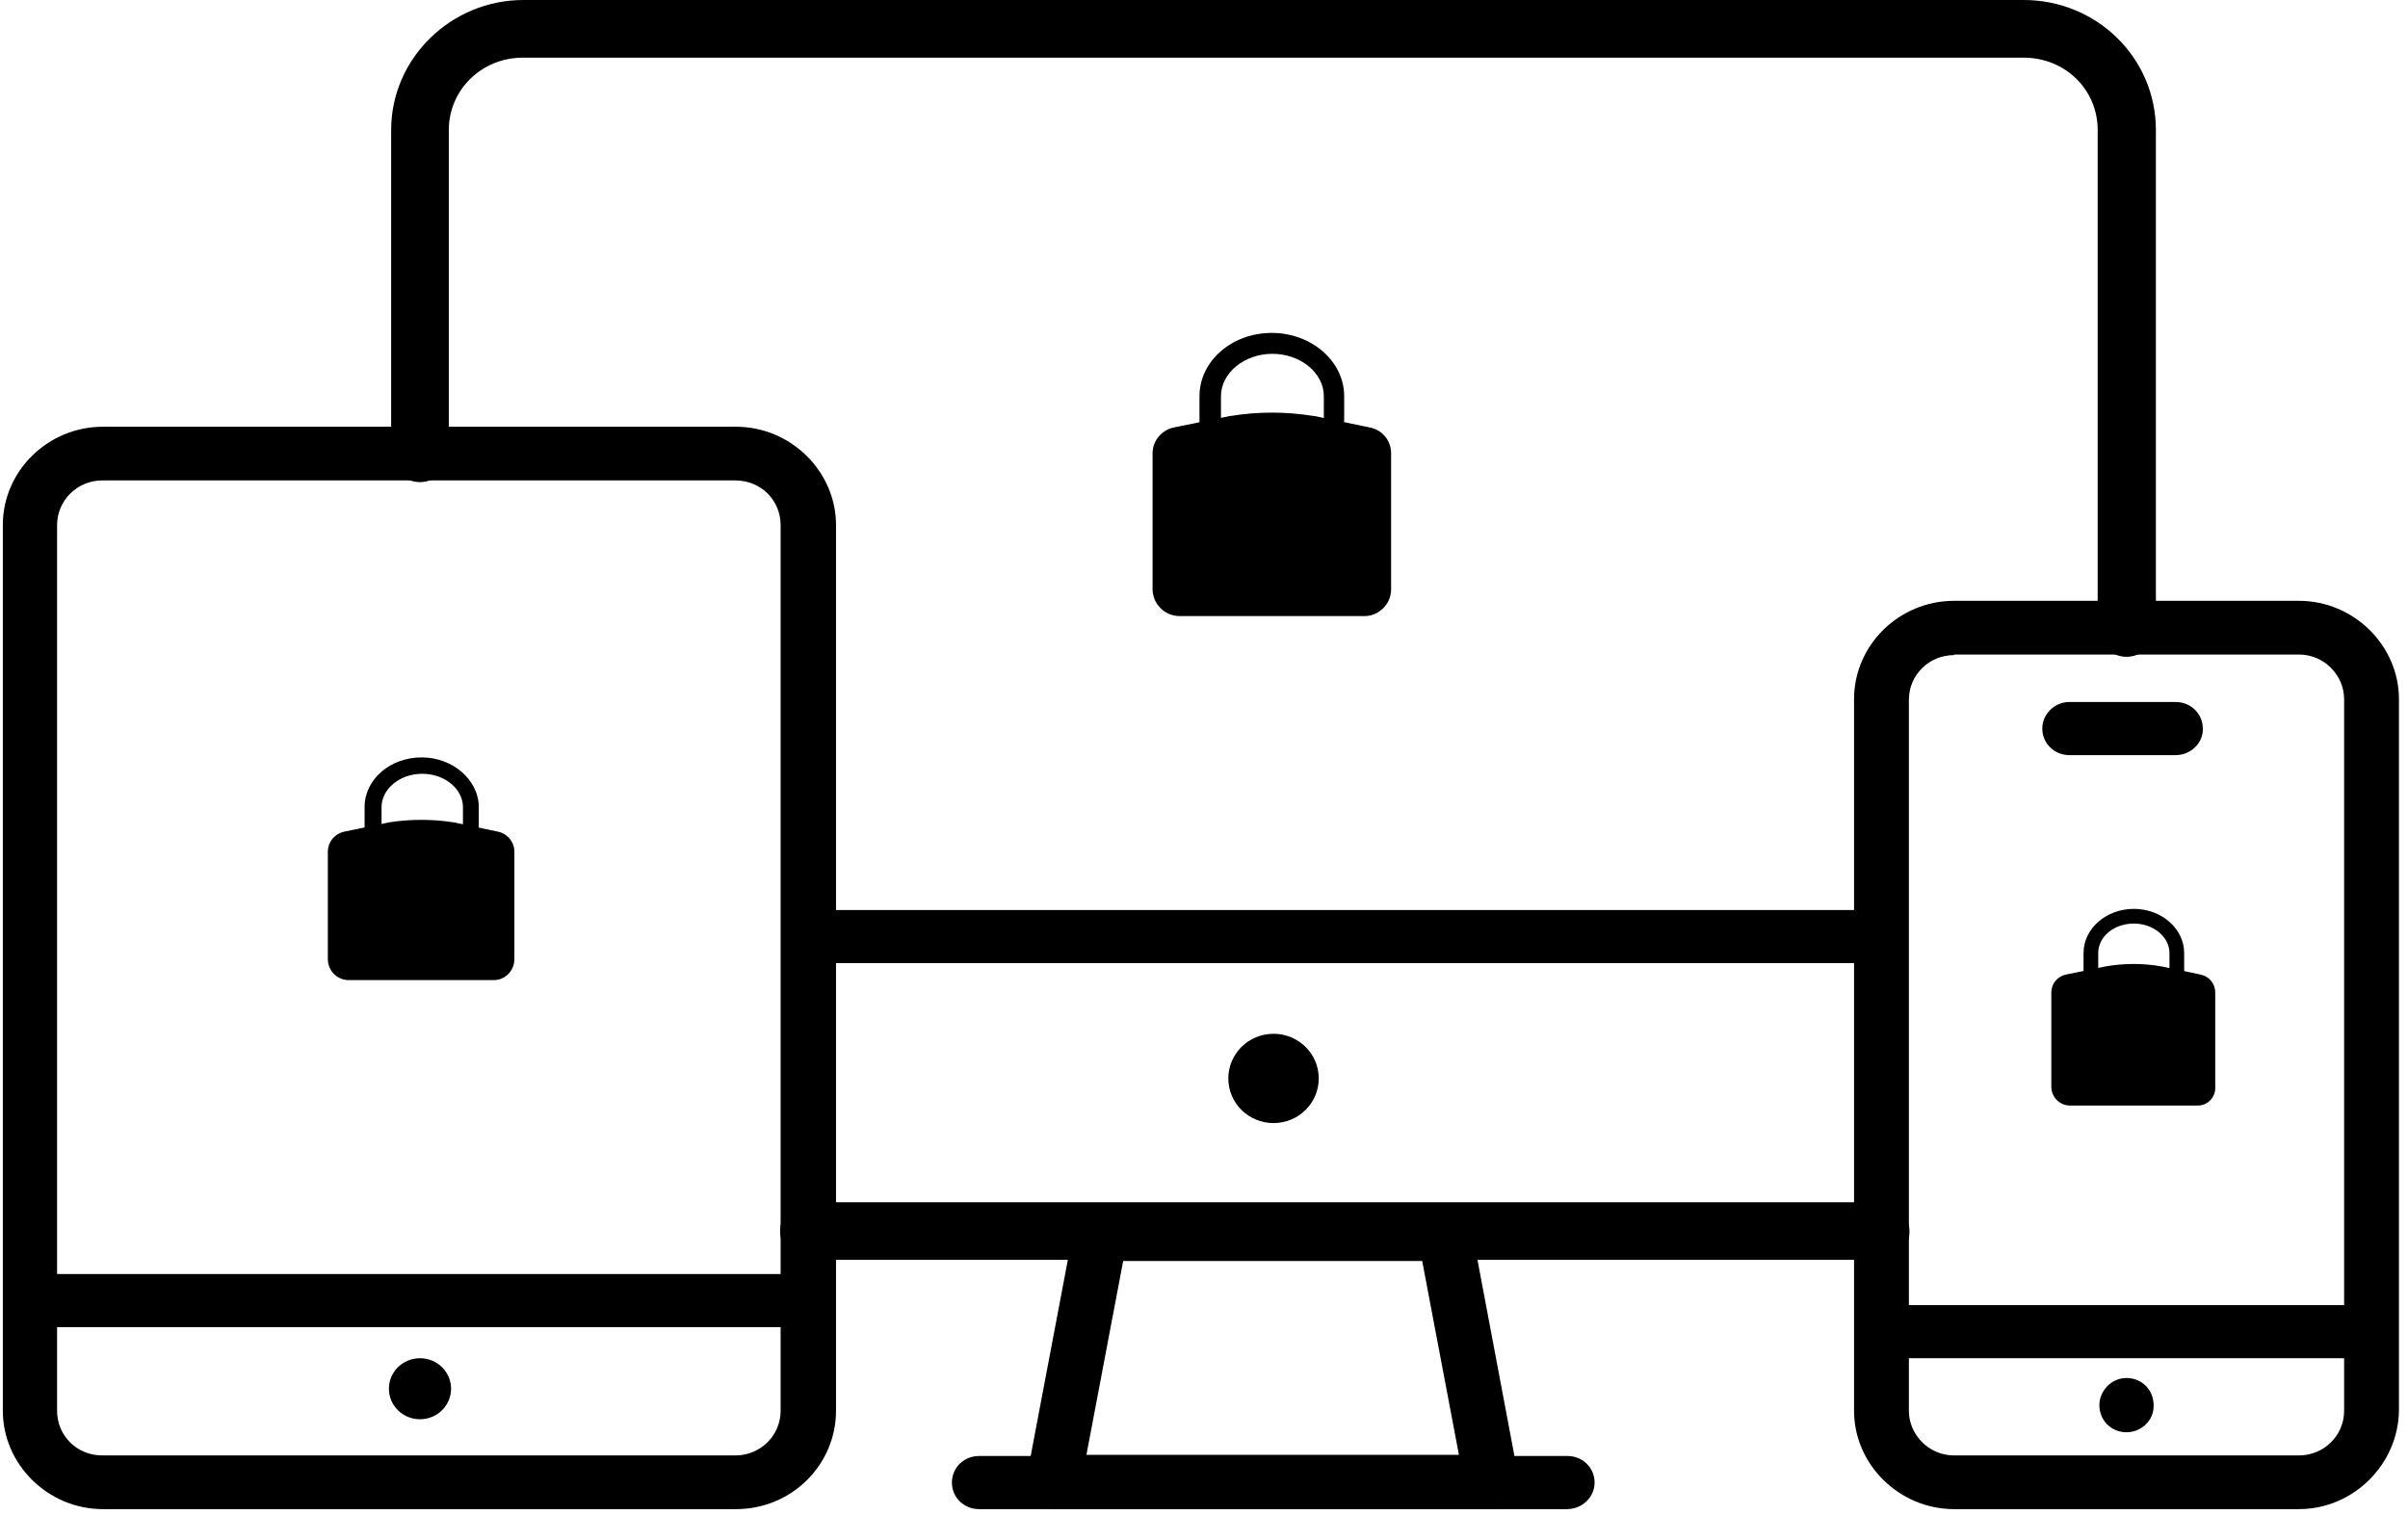
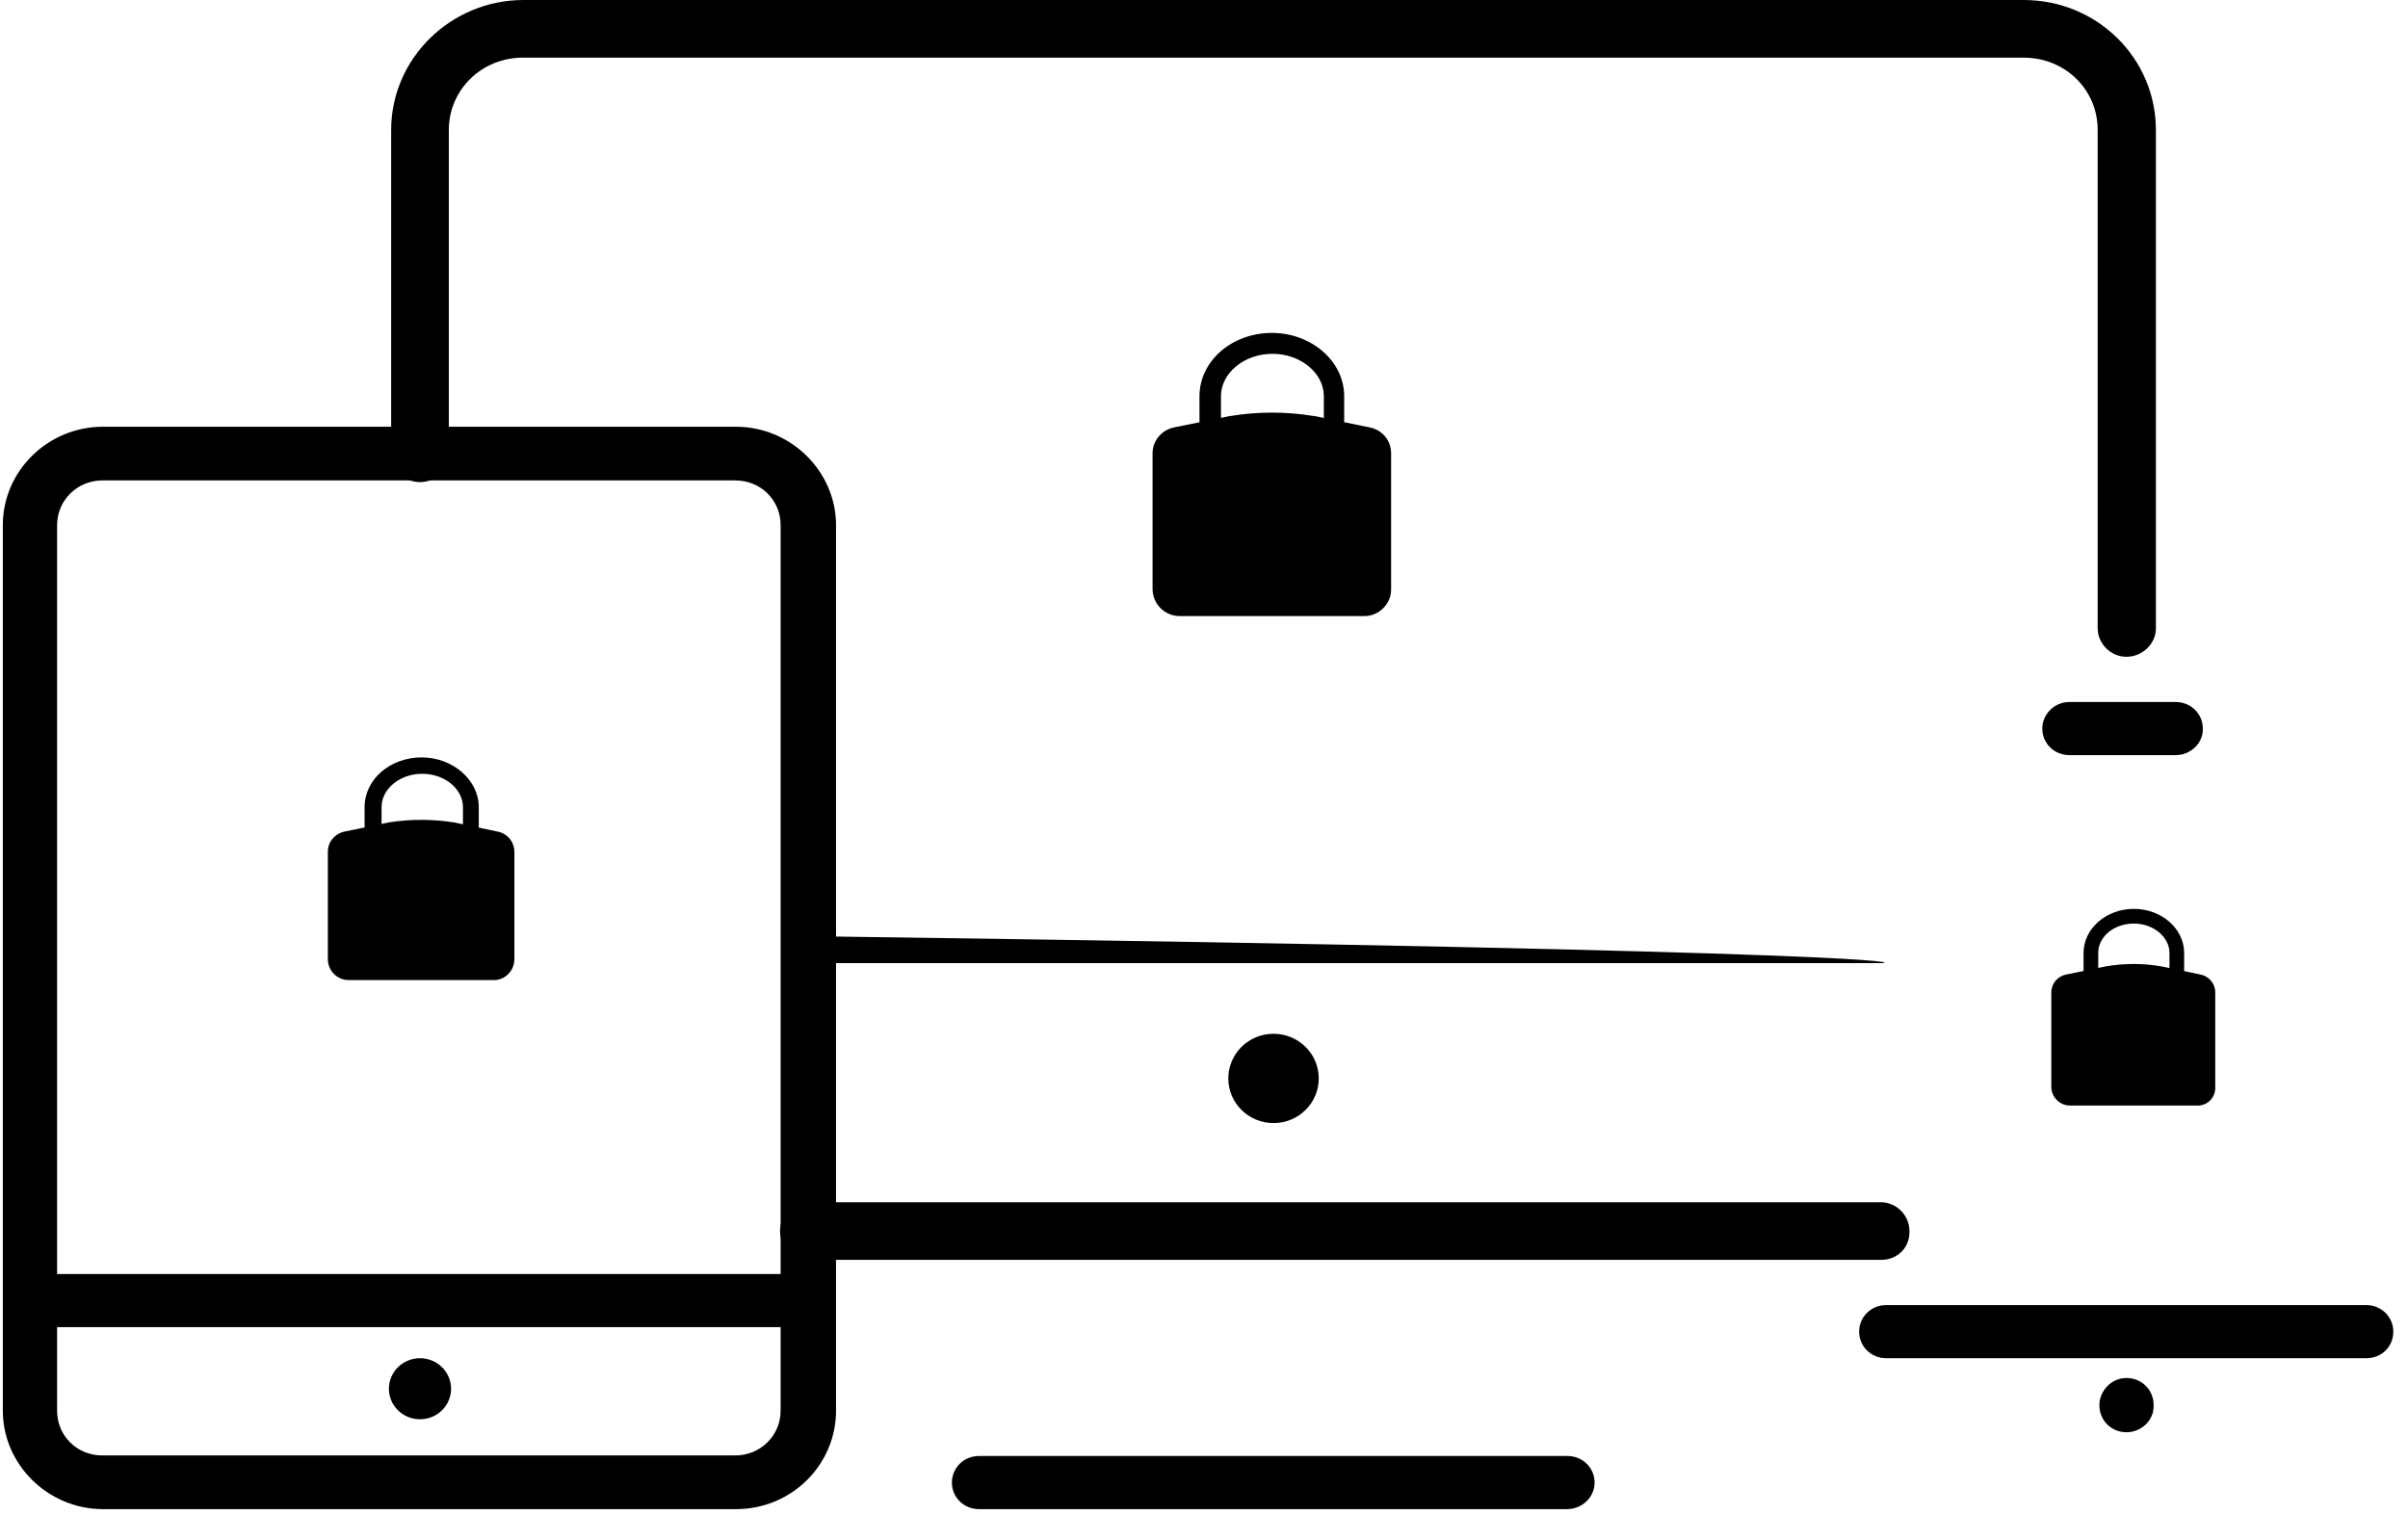
<svg xmlns="http://www.w3.org/2000/svg" version="1.1" id="Layer_1" x="0px" y="0px" viewBox="0 0 426 268" style="enable-background:new 0 0 426 268;" xml:space="preserve">
  <g>
    <g id="_x31_1_1_">
      <g>
        <g>
          <ellipse cx="225.3" cy="190.8" rx="8" ry="7.9" />
        </g>
      </g>
      <g>
        <g>
          <path d="M332.8,222.9H143.1c-2.8,0-5.1-2.3-5.1-5.1s2.3-5.1,5.1-5.1h189.6c2.8,0,5.1,2.3,5.1,5.1      C337.9,220.7,335.7,222.9,332.8,222.9z" />
        </g>
      </g>
      <g>
        <g>
          <path d="M376.2,116.2c-2.8,0-5.1-2.3-5.1-5.1V23c0-7.2-5.8-12.8-13.1-12.8H92.5c-7.3,0-13.1,5.7-13.1,12.8v57.2      c0,2.8-2.3,5.1-5.1,5.1c-2.8,0-5.1-2.3-5.1-5.1V23c0-12.7,10.6-23,23.4-23H358c13,0,23.4,10.3,23.4,23v88.2      C381.4,113.9,379,116.2,376.2,116.2z" />
        </g>
      </g>
      <g>
        <g>
-           <path d="M263.9,267L263.9,267h-77.6c-1.4,0-2.8-0.6-3.7-1.7s-1.3-2.5-1-3.8l8.3-43.8c0.4-2.3,2.4-3.8,4.7-3.8h61.1      c2.3,0,4.2,1.6,4.7,3.8l8.2,43.5c0.1,0.4,0.1,0.8,0.1,1.3C268.8,264.9,266.6,267,263.9,267z M192.2,257.4h65.9l-6.5-34.3h-52.9      L192.2,257.4z" />
-         </g>
+           </g>
      </g>
      <g>
        <g>
          <path d="M277.2,267h-104c-2.7,0-4.8-2.1-4.8-4.7s2.1-4.7,4.8-4.7h104.1c2.7,0,4.8,2.1,4.8,4.7S279.9,267,277.2,267z" />
        </g>
      </g>
      <g>
        <g>
-           <path d="M332.8,170.4H143.1c-2.7,0-4.8-2.1-4.8-4.7c0-2.5,2.1-4.7,4.8-4.7h189.6c2.7,0,4.8,2.1,4.8,4.7      C337.5,168.3,335.5,170.4,332.8,170.4z" />
+           <path d="M332.8,170.4H143.1c-2.7,0-4.8-2.1-4.8-4.7c0-2.5,2.1-4.7,4.8-4.7c2.7,0,4.8,2.1,4.8,4.7      C337.5,168.3,335.5,170.4,332.8,170.4z" />
        </g>
      </g>
      <g>
        <g>
          <path d="M130.2,267h-112c-9.7,0-17.7-7.9-17.7-17.4V92.9c0-9.6,8-17.4,17.7-17.4h112c9.7,0,17.7,7.9,17.7,17.4v156.7      C147.9,259.1,140.1,267,130.2,267z M18.1,85c-4.4,0-8,3.5-8,7.9v156.7c0,4.4,3.5,7.9,8,7.9h112c4.4,0,8-3.5,8-7.9V92.9      c0-4.4-3.5-7.9-8-7.9C130.2,85,18.1,85,18.1,85z" />
        </g>
      </g>
      <g>
        <g>
-           <path d="M406.7,267h-61c-9.7,0-17.7-7.9-17.7-17.4V123.7c0-9.6,8-17.4,17.7-17.4h61c9.7,0,17.7,7.9,17.7,17.4v125.8      C424.3,259.1,416.3,267,406.7,267z M345.7,115.9c-4.4,0-8,3.5-8,7.9v125.8c0,4.2,3.5,7.9,8,7.9h61c4.4,0,8-3.5,8-7.9V123.7      c0-4.2-3.5-7.9-8-7.9h-61V115.9z" />
-         </g>
+           </g>
      </g>
      <g>
        <g>
          <path d="M376.2,253.4c-2.7,0-4.8-2.1-4.8-4.8c0-2.5,2.1-4.8,4.8-4.8c2.7,0,4.8,2.1,4.8,4.8C381.1,251.3,378.8,253.4,376.2,253.4      z" />
        </g>
      </g>
      <g>
        <g>
          <ellipse cx="74.3" cy="245.7" rx="5.5" ry="5.4" />
        </g>
      </g>
      <g>
        <g>
          <path d="M384.9,133.6h-18.8c-2.7,0-4.8-2.1-4.8-4.7c0-2.5,2.1-4.7,4.8-4.7h18.8c2.7,0,4.8,2.1,4.8,4.7      C389.8,131.4,387.6,133.6,384.9,133.6z" />
        </g>
      </g>
      <g>
        <g>
          <path d="M418.6,240.3h-84.9c-2.7,0-4.8-2.1-4.8-4.7s2.1-4.7,4.8-4.7h84.9c2.7,0,4.8,2.1,4.8,4.7S421.4,240.3,418.6,240.3z" />
        </g>
      </g>
      <g>
        <g>
          <path d="M141.7,234.8H6.8c-2.7,0-4.8-2.1-4.8-4.7c0-2.5,2.1-4.7,4.8-4.7h135c2.7,0,4.8,2.1,4.8,4.7      C146.5,232.7,144.3,234.8,141.7,234.8z" />
        </g>
      </g>
    </g>
  </g>
  <g>
    <g>
      <g>
        <path d="M214,76.4c-1,0-1.8-0.8-1.8-1.8v-4.5c0-6.2,5.7-11.2,12.8-11.2c7,0,12.8,5,12.8,11.2v4.3c0,1-0.8,1.8-1.8,1.8     s-1.8-0.8-1.8-1.8v-4.3c0-4.1-4.1-7.5-9.1-7.5S216,66,216,70.1v4.5C215.9,75.6,215.1,76.4,214,76.4z" />
      </g>
    </g>
    <g>
      <g>
        <path d="M241.4,109h-32.7c-2.6,0-4.8-2.1-4.8-4.8V80.2c0-2.3,1.7-4.2,3.9-4.6l9.8-2h0.1c4.8-0.8,9.8-0.8,14.7,0h0.1l9.7,2     c2.3,0.4,3.9,2.3,3.9,4.6v24.1C246.1,106.9,243.9,109,241.4,109z" />
      </g>
    </g>
  </g>
  <g>
    <g>
      <g>
        <path d="M369.9,173c-0.7,0-1.3-0.6-1.3-1.3v-3.1c0-4.3,4-7.8,8.9-7.8c4.9,0,8.9,3.5,8.9,7.8v3c0,0.7-0.6,1.3-1.3,1.3     c-0.7,0-1.3-0.6-1.3-1.3v-3c0-2.8-2.8-5.2-6.3-5.2c-3.5,0-6.3,2.3-6.3,5.2v3.1C371.2,172.5,370.6,173,369.9,173z" />
      </g>
    </g>
    <g>
      <g>
        <path d="M388.8,195.6h-22.6c-1.8,0-3.3-1.5-3.3-3.3v-16.7c0-1.6,1.1-2.9,2.7-3.2l6.8-1.4h0c3.3-0.6,6.8-0.6,10.1,0h0l6.7,1.4     c1.6,0.3,2.7,1.6,2.7,3.2v16.7C392,194.1,390.6,195.6,388.8,195.6z" />
      </g>
    </g>
  </g>
  <g>
    <g>
      <g>
        <path d="M65.9,147.7c-0.8,0-1.4-0.6-1.4-1.4v-3.5c0-4.9,4.5-8.8,10.1-8.8c5.5,0,10.1,4,10.1,8.8v3.4c0,0.8-0.6,1.4-1.4,1.4     s-1.4-0.6-1.4-1.4v-3.4c0-3.2-3.2-5.9-7.2-5.9c-4,0-7.2,2.7-7.2,5.9v3.5C67.3,147.1,66.7,147.7,65.9,147.7z" />
      </g>
    </g>
    <g>
      <g>
        <path d="M87.4,173.4H61.7c-2.1,0-3.7-1.7-3.7-3.7v-19c0-1.8,1.3-3.3,3.1-3.6l7.7-1.6h0c3.8-0.6,7.7-0.6,11.5,0h0l7.6,1.6     c1.8,0.3,3.1,1.8,3.1,3.6v19C91,171.7,89.4,173.4,87.4,173.4z" />
      </g>
    </g>
  </g>
</svg>